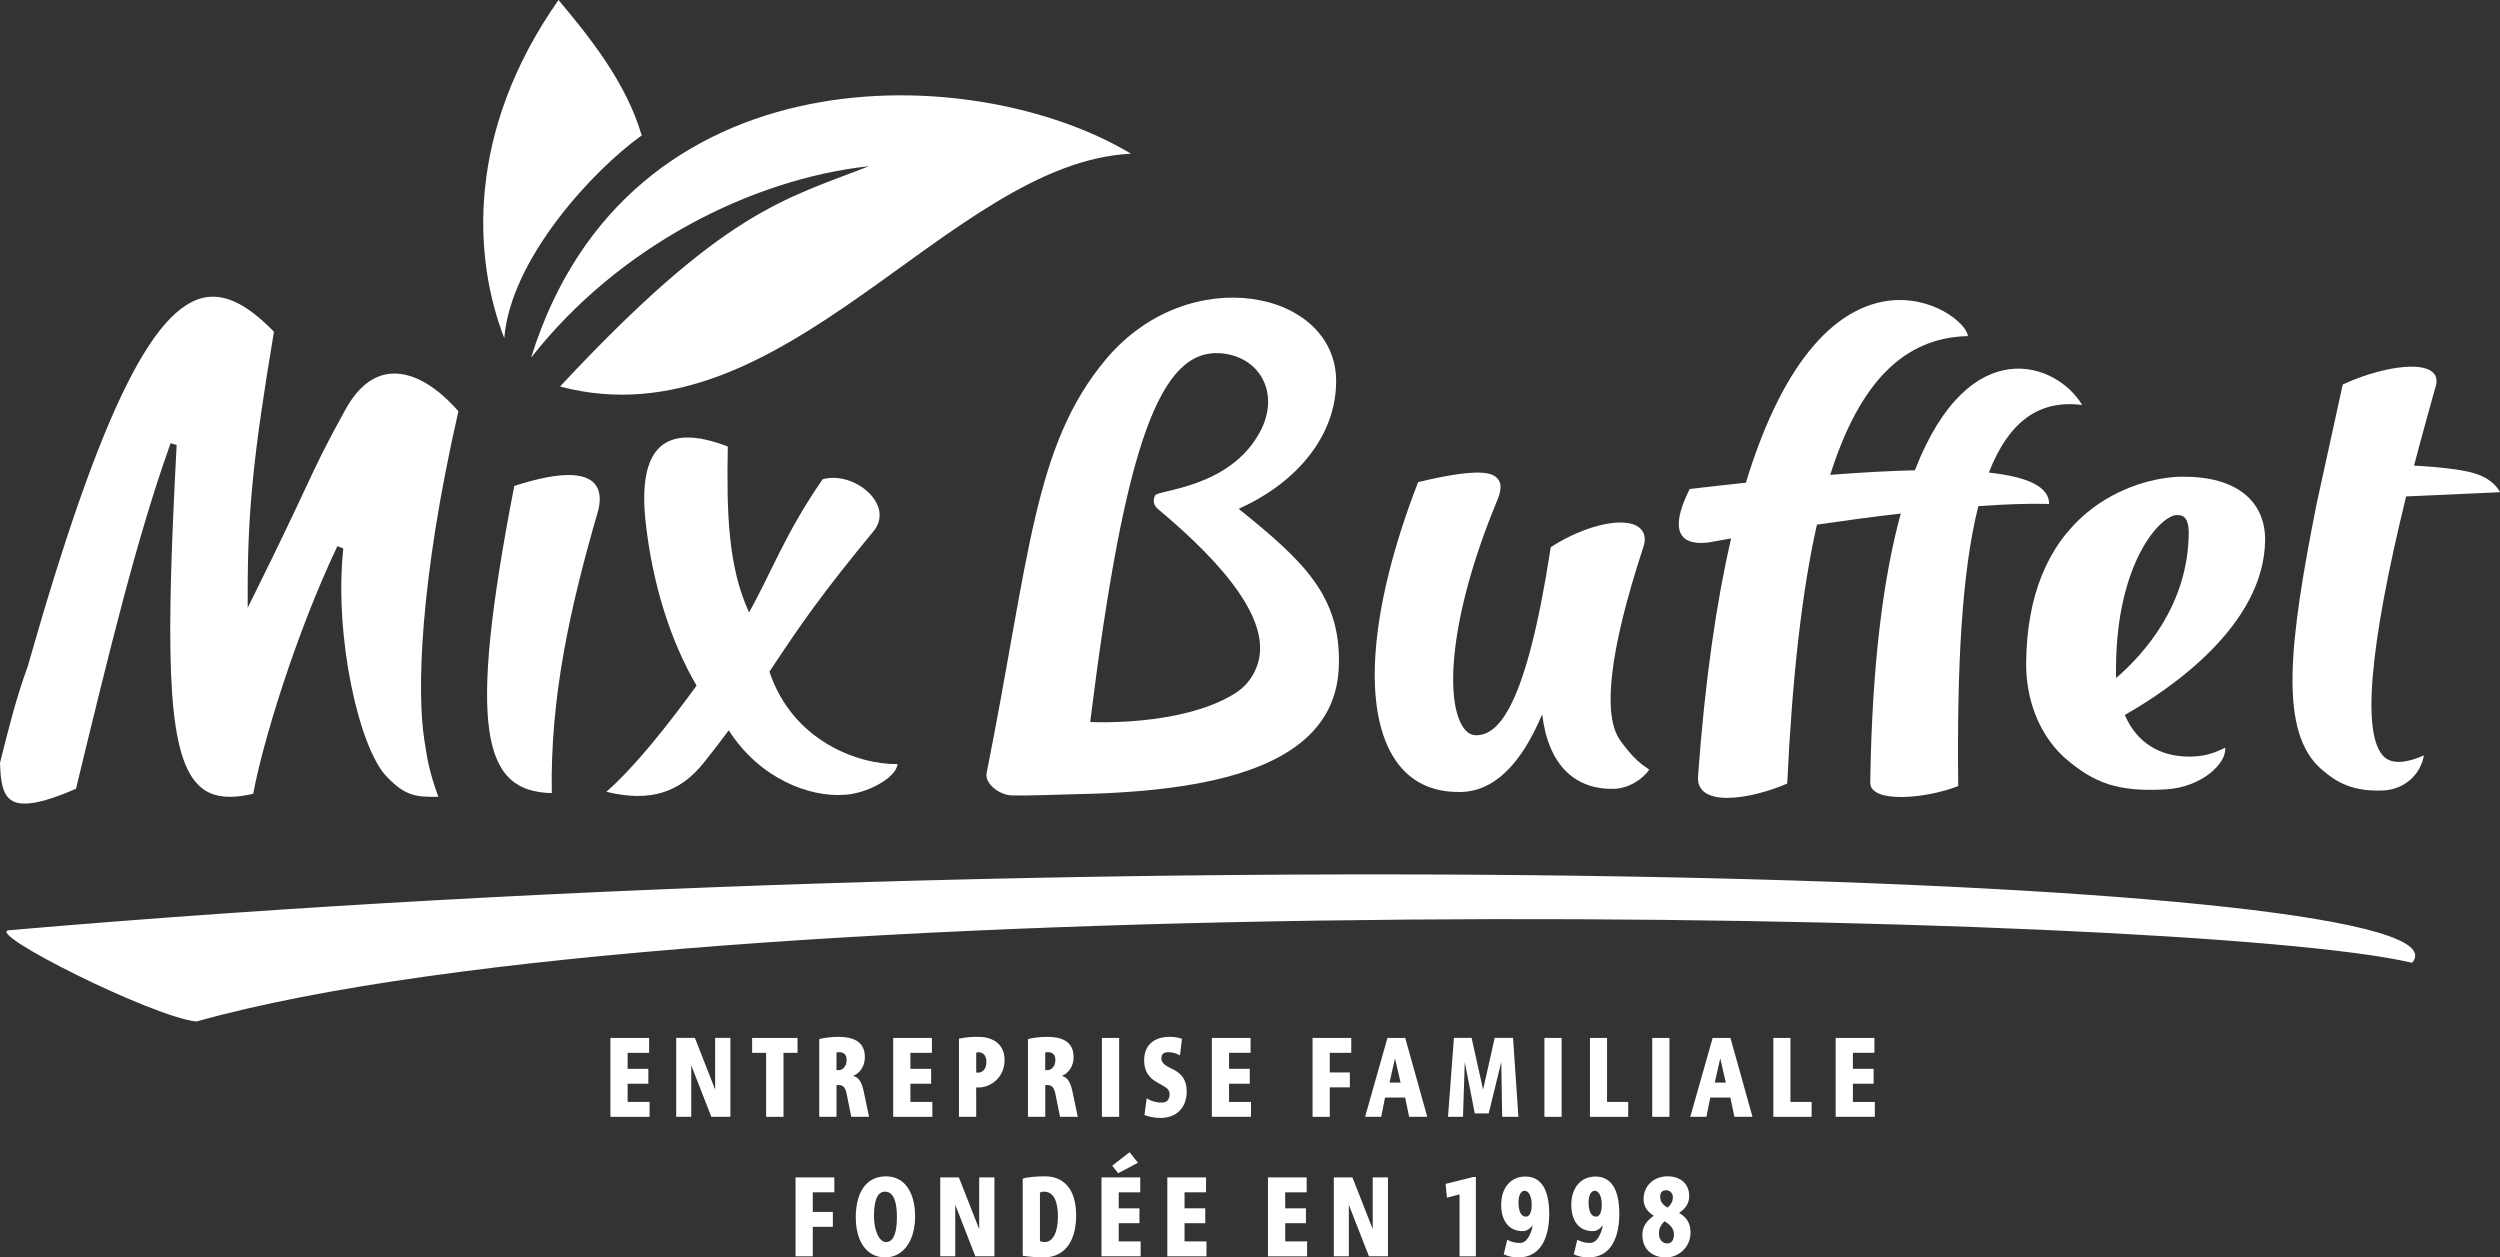
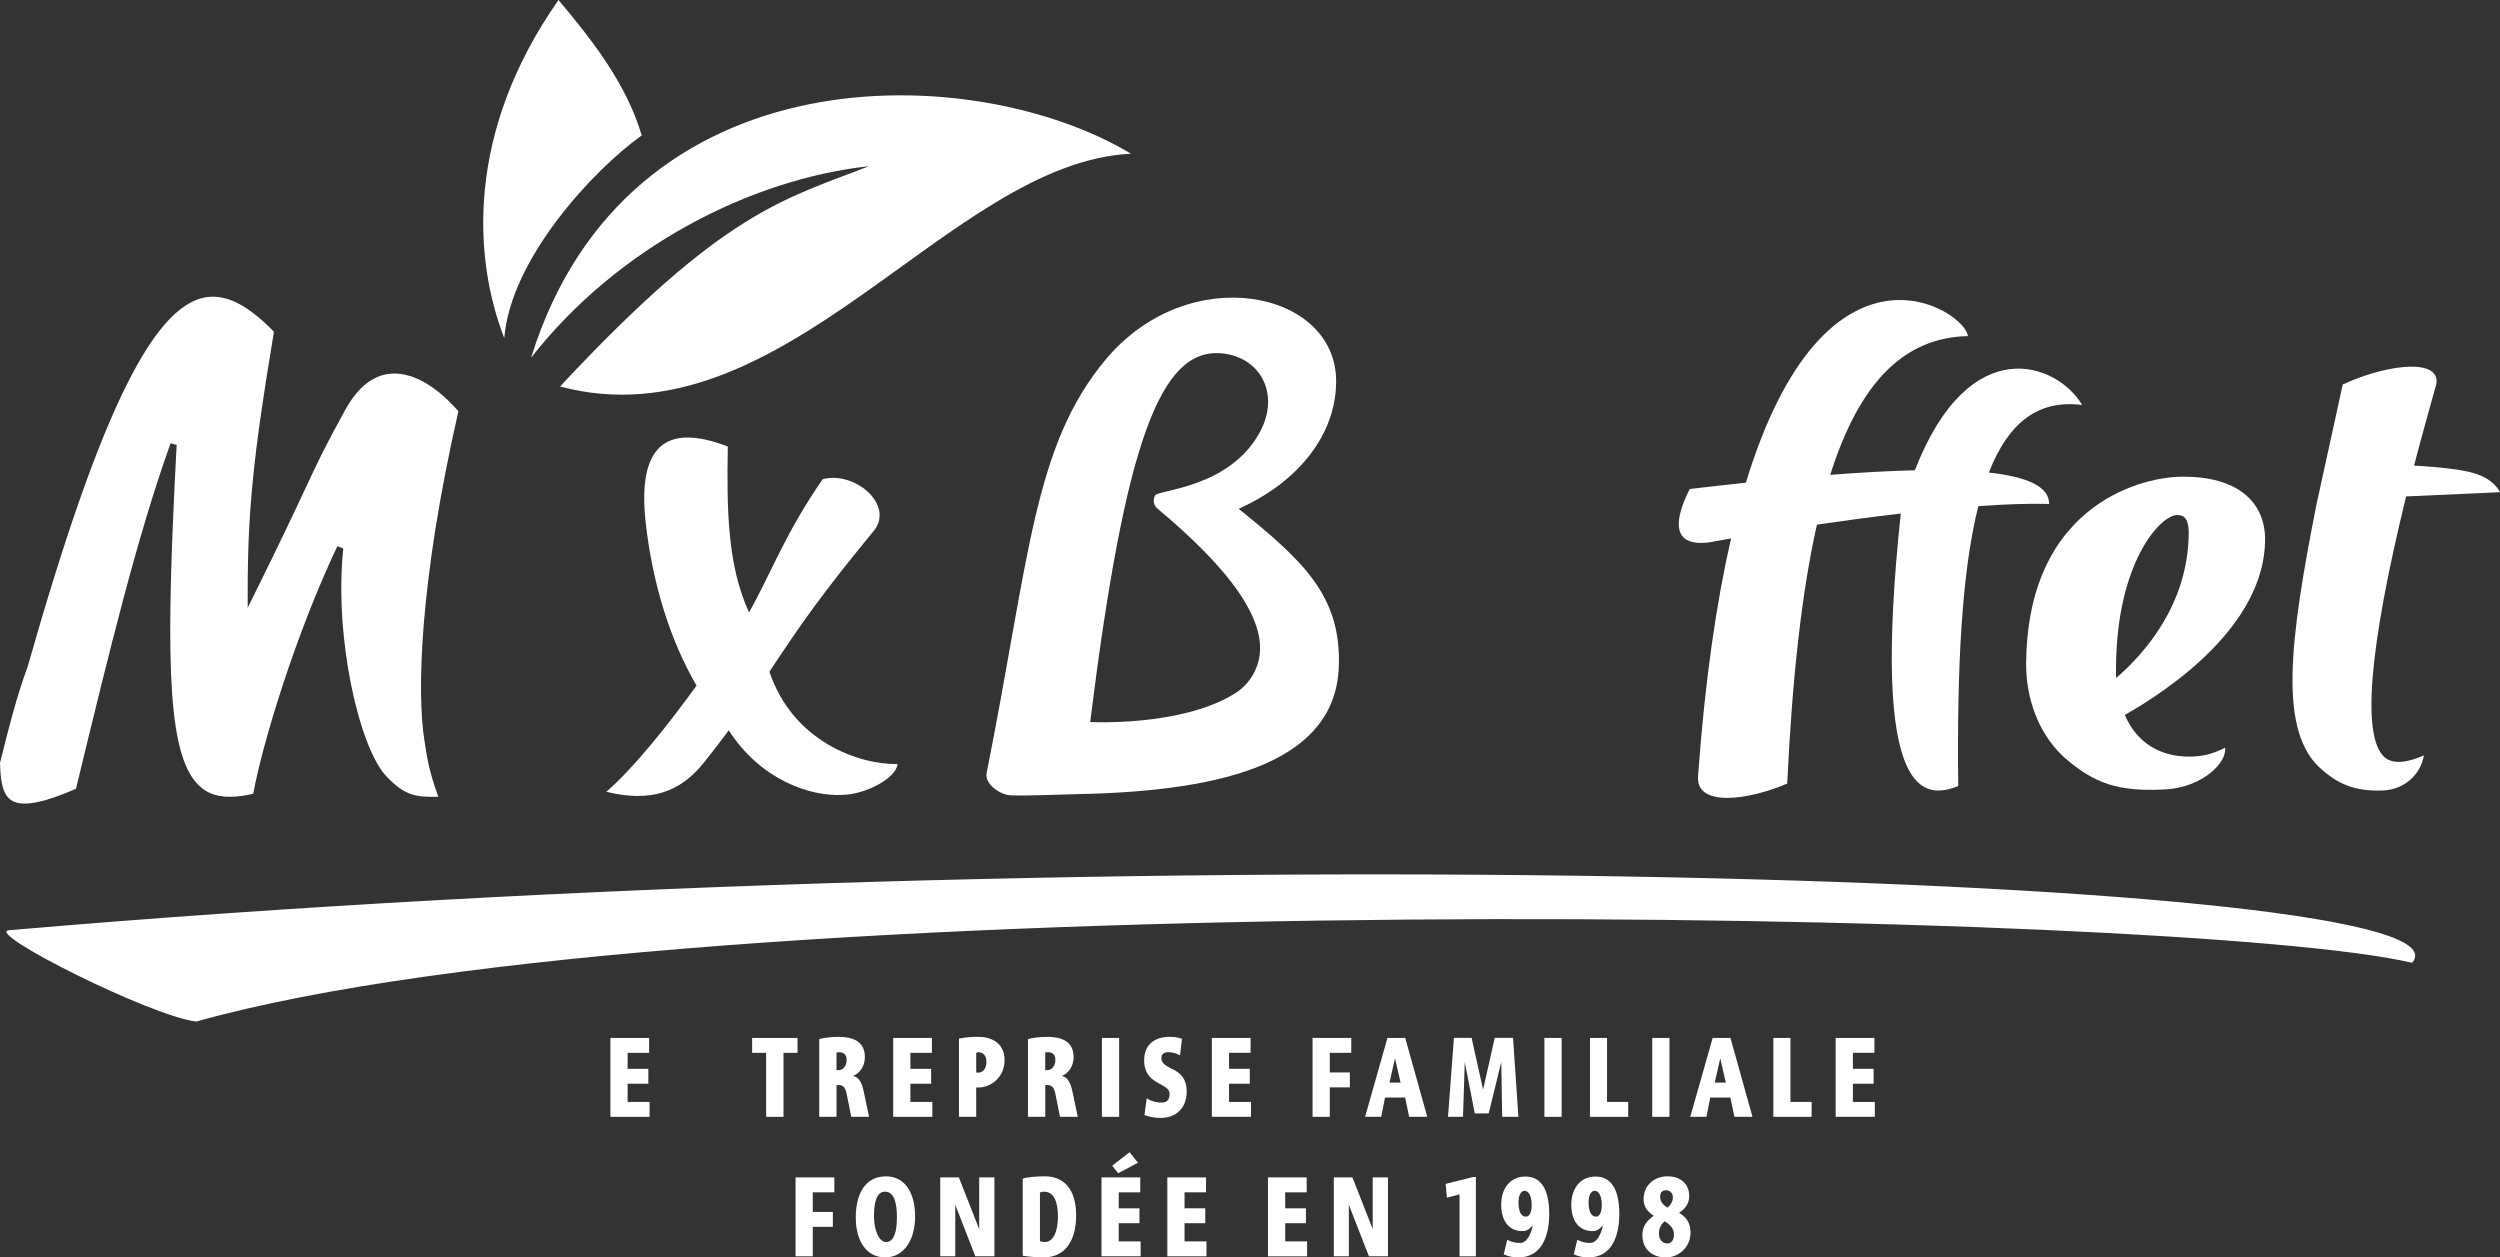
<svg xmlns="http://www.w3.org/2000/svg" width="338" height="170" viewBox="0 0 338 170" fill="none">
  <rect x="0" y="0" width="338" height="170" fill="#333333" stroke="none" />
  <path d="M84.854 144.506H87.657V146.521H84.854V148.979H87.82V150.995H82.528V140.329H87.762V142.342H84.854V144.506Z" fill="white" />
-   <path d="M93.456 144.032V150.988H91.424V140.322H93.946L96.688 147.314V140.322H98.749V150.988H96.169L93.456 144.032Z" fill="white" />
  <path d="M105.928 150.995H103.584V142.342H101.688V140.329H107.826V142.342H105.928V150.995Z" fill="white" />
  <path d="M115.093 150.995L114.536 148.239C114.387 147.32 114.15 146.698 113.438 146.698H113.097V150.995H110.763V140.49C111.238 140.329 112.38 140.18 113.344 140.18C115.168 140.18 116.931 140.699 116.931 142.921C116.931 144.209 116.205 145.114 115.345 145.468C116.205 145.676 116.531 146.442 116.783 147.601L117.495 150.995H115.093ZM113.092 144.684H113.417C113.863 144.684 114.47 144.225 114.47 143.305C114.47 142.506 113.995 142.254 113.447 142.254C113.326 142.256 113.206 142.276 113.092 142.313V144.684Z" fill="white" />
  <path d="M123.086 144.506H125.891V146.521H123.086V148.979H126.053V150.995H120.761V140.329H125.994V142.342H123.086V144.506Z" fill="white" />
  <path d="M131.985 150.995H129.651V140.421C130.53 140.246 131.425 140.167 132.32 140.184C133.907 140.184 135.819 140.924 135.819 143.324C135.819 145.68 133.936 147.028 132.305 147.028H131.979L131.985 150.995ZM131.985 145.012H132.34C132.829 145.012 133.364 144.493 133.364 143.604C133.364 142.686 132.918 142.257 132.222 142.257C132.141 142.275 132.062 142.3 131.985 142.331V145.012Z" fill="white" />
  <path d="M143.315 150.995L142.758 148.239C142.609 147.32 142.372 146.698 141.661 146.698H141.32V150.995H138.981V140.49C139.456 140.329 140.598 140.18 141.562 140.18C143.386 140.18 145.151 140.699 145.151 142.921C145.151 144.209 144.424 145.114 143.563 145.468C144.424 145.676 144.75 146.442 145.002 147.601L145.713 150.995H143.315ZM141.313 144.684H141.639C142.084 144.684 142.691 144.225 142.691 143.305C142.691 142.506 142.216 142.254 141.669 142.254C141.548 142.256 141.428 142.276 141.313 142.313V144.684Z" fill="white" />
  <path d="M151.309 150.995H148.98V140.329H151.309V150.995Z" fill="white" />
  <path d="M155.031 148.49C155.64 148.882 156.353 149.083 157.077 149.068C157.73 149.068 158.13 148.713 158.13 147.898C158.13 146.328 154.69 146.785 154.69 143.349C154.69 141.306 156.01 140.18 158.171 140.18C158.726 140.174 159.278 140.264 159.802 140.446L159.536 142.683C159.06 142.415 158.525 142.268 157.979 142.254C157.475 142.254 157.016 142.417 157.016 143.054C157.016 144.802 160.44 144.046 160.44 147.587C160.44 149.814 158.972 151.142 156.958 151.142C156.198 151.154 155.443 151.023 154.73 150.757L155.031 148.49Z" fill="white" />
  <path d="M166.168 144.506H168.97V146.521H166.168V148.979H169.134V150.995H163.842V140.329H169.077V142.342H166.171L166.168 144.506Z" fill="white" />
  <path d="M179.785 144.994H182.499V147.01H179.785V150.995H177.458V140.329H182.691V142.342H179.785V144.994Z" fill="white" />
  <path d="M189.972 148.386H187.257L186.738 150.995H184.559L187.583 140.329H189.986L192.966 150.995H190.519L189.972 148.386ZM187.862 146.369H189.36L188.604 143.094L187.862 146.369Z" fill="white" />
  <path d="M203.094 150.995L202.975 143.572L201.271 150.529H199.387L198.037 143.582L197.8 150.989H195.77L196.571 140.323H198.958L200.515 147.315L202.085 140.323H204.563L205.288 150.989L203.094 150.995Z" fill="white" />
  <path d="M211.133 150.995H208.805V140.329H211.133V150.995Z" fill="white" />
  <path d="M214.96 150.995V140.329H217.273V148.979H220.135V150.995H214.96Z" fill="white" />
  <path d="M225.711 150.995H223.382V140.329H225.711V150.995Z" fill="white" />
  <path d="M233.943 148.386H231.228L230.709 150.995H228.525L231.55 140.329H233.957L236.937 150.995H234.49L233.943 148.386ZM231.836 146.369H233.334L232.578 143.094L231.836 146.369Z" fill="white" />
  <path d="M239.755 150.995V140.329H242.068V148.979H244.93V150.995H239.755Z" fill="white" />
  <path d="M250.507 144.506H253.313V146.521H250.512V148.979H253.476V150.995H248.185V140.329H253.419V142.342H250.513L250.507 144.506Z" fill="white" />
  <path d="M109.888 163.852H112.602V165.867H109.888V169.852H107.559V159.186H112.801V161.2H109.888V163.852Z" fill="white" />
  <path d="M119.676 170C117.14 170 115.701 167.774 115.701 164.607C115.701 161.546 116.872 159.042 119.794 159.042C122.419 159.042 123.723 161.384 123.723 164.45C123.723 167.734 122.152 170 119.676 170ZM119.66 161.111C118.385 161.111 118.163 162.92 118.163 164.45C118.163 166.376 118.875 167.928 119.794 167.928C120.908 167.928 121.262 166.398 121.262 164.589C121.262 162.637 120.891 161.116 119.66 161.116V161.111Z" fill="white" />
  <path d="M129.152 162.889V169.846H127.121V159.18H129.641L132.385 166.173V159.18H134.446V169.846H131.865L129.152 162.889Z" fill="white" />
  <path d="M138.272 169.778V159.364C138.718 159.171 140.068 159.037 141.253 159.037C143.789 159.037 145.494 160.726 145.494 164.324C145.494 167.612 144.102 169.983 141.134 169.998C140.176 169.996 139.22 169.922 138.272 169.778ZM140.601 167.808C140.81 167.885 141.03 167.925 141.253 167.926C142.379 167.926 143.032 166.535 143.032 164.504C143.032 162.444 142.484 161.112 141.134 161.112C140.95 161.115 140.769 161.156 140.601 161.23V167.808Z" fill="white" />
  <path d="M151.249 163.364H154.052V165.378H151.249V167.837H154.215V169.851H148.923V159.185H154.161V161.2H151.255L151.249 163.364ZM150.374 157.601L152.717 155.778L153.845 157.2L151.175 158.623L150.374 157.601Z" fill="white" />
  <path d="M160.149 163.364H162.951V165.378H160.149V167.837H163.114V169.852H157.822V159.186H163.057V161.2H160.149V163.364Z" fill="white" />
  <path d="M173.761 163.364H176.563V165.378H173.761V167.837H176.721V169.852H171.429V159.186H176.663V161.2H173.757L173.761 163.364Z" fill="white" />
  <path d="M182.362 162.889V169.846H180.332V159.18H182.848L185.592 166.173V159.18H187.652V169.846H185.077L182.362 162.889Z" fill="white" />
  <path d="M197.331 169.852V161.482L195.626 161.927L195.447 160.06L199.185 159.126H199.54V169.852H197.331Z" fill="white" />
  <path d="M203.777 167.614C204.312 167.911 204.916 168.059 205.528 168.044C206.106 168.044 206.595 167.555 206.951 166.653C207.081 166.361 207.166 166.051 207.203 165.734L207.159 165.705C207.054 165.878 206.911 166.025 206.741 166.135C206.487 166.346 206.165 166.456 205.836 166.445C203.982 166.445 202.96 165.023 202.96 162.89C202.96 160.682 204.176 159.068 206.237 159.068C208.431 159.068 209.454 160.934 209.454 164.12C209.454 167.216 208.372 170.001 205.302 170.001C204.612 170.017 203.928 169.874 203.301 169.584L203.777 167.614ZM206.298 164.489C206.907 164.489 207.085 163.654 207.085 162.889C207.085 161.776 206.699 160.993 206.135 160.993C205.528 160.993 205.3 161.793 205.3 162.593C205.305 163.629 205.586 164.489 206.298 164.489Z" fill="white" />
  <path d="M213.254 167.614C213.788 167.911 214.393 168.06 215.004 168.044C215.582 168.044 216.071 167.555 216.428 166.653C216.558 166.361 216.643 166.051 216.68 165.734L216.635 165.705C216.531 165.878 216.388 166.025 216.217 166.135C215.964 166.346 215.642 166.456 215.312 166.445C213.459 166.445 212.437 165.023 212.437 162.89C212.437 160.682 213.652 159.068 215.713 159.068C217.908 159.068 218.93 160.934 218.93 164.12C218.93 167.216 217.848 170.001 214.779 170.001C214.088 170.016 213.403 169.874 212.776 169.584L213.254 167.614ZM215.775 164.489C216.383 164.489 216.561 163.654 216.561 162.889C216.561 161.776 216.176 160.993 215.612 160.993C215.004 160.993 214.776 161.793 214.776 162.593C214.782 163.629 215.063 164.489 215.775 164.489Z" fill="white" />
  <path d="M223.591 164.37C222.82 163.868 222.211 163.231 222.211 162.119C222.211 160.253 223.679 159.037 225.445 159.037C227.134 159.037 228.38 159.986 228.38 161.72C228.38 162.801 227.772 163.452 227.016 163.986C227.861 164.49 228.559 165.201 228.559 166.63C228.564 167.07 228.482 167.507 228.317 167.915C228.153 168.323 227.909 168.695 227.601 169.009C227.292 169.323 226.924 169.573 226.518 169.744C226.112 169.916 225.677 170.005 225.236 170.008C223.458 170.008 222.048 168.97 222.048 166.947C222.048 165.709 222.76 164.963 223.591 164.37ZM225.044 165.112C224.6 165.542 224.288 166.045 224.288 166.772C224.288 167.585 224.763 168.118 225.445 168.118C225.992 168.118 226.319 167.601 226.319 166.934C226.319 166.045 225.771 165.557 225.044 165.112ZM225.462 163.275C225.892 162.874 226.173 162.46 226.173 161.867C226.177 161.743 226.156 161.619 226.11 161.503C226.065 161.388 225.996 161.282 225.909 161.194C225.821 161.105 225.717 161.035 225.602 160.988C225.487 160.941 225.363 160.918 225.239 160.92C224.75 160.92 224.453 161.23 224.453 161.793C224.451 162.52 224.881 162.926 225.462 163.275Z" fill="white" />
  <path d="M1.217 125.768C-2.189 126.063 20.633 137.506 26.562 138.109C93.985 119.137 295.941 122.977 326.11 130.17C336.573 118.362 153.775 112.579 1.217 125.768Z" fill="white" />
  <path fill-rule="evenodd" clip-rule="evenodd" d="M71.829 48.328C83.585 33.327 101.544 24.218 117.494 22.466C106.046 26.956 97.951 28.412 75.716 52.257C105.945 60.275 128.203 21.975 152.907 20.781C131.879 8.12 84.848 6.45 71.816 48.317L71.829 48.328Z" fill="white" />
  <path d="M68.179 45.721C63.994 34.942 62.945 17.904 75.512 0C79.45 4.714 84.615 10.976 86.759 18.31C80.173 23.004 69.028 35.034 68.177 45.719" fill="white" />
  <path d="M133.393 104.513C133.095 106.004 135.235 107.496 136.724 107.533C139.463 107.603 143.099 107.414 145.637 107.366C166.406 106.974 180.553 102.689 181.008 90.124C181.352 80.597 176.26 75.886 167.467 68.785C175.405 65.251 180.697 58.809 180.645 51.45C180.568 39.248 160.763 35.195 149.553 48.537C139.703 60.252 139.219 75.249 133.393 104.513ZM156.166 66.986C155.857 67.642 155.949 68.225 156.435 68.718C165.988 76.675 172.096 84.33 169.932 90.079C169.364 91.67 168.25 93.009 166.789 93.859C159.518 98.271 147.394 97.616 147.394 97.616C152.119 59.66 156.897 47.101 165.08 47.766C170.34 48.192 173.139 53.203 170.35 58.394C166.253 66.019 156.528 66.213 156.166 66.986Z" fill="white" />
  <path d="M59.259 107.732C56.229 107.757 54.803 107.656 52.233 104.95C48.565 101.082 45.148 86.151 46.413 74.158L45.616 73.838C39.917 85.827 35.407 100.788 34.241 107.311C33.235 107.567 32.202 107.707 31.163 107.728C29.034 107.749 27.491 107.057 26.308 105.555C22.472 100.685 22.47 87.029 23.883 60.158L23.066 59.92C18.521 72.627 14.876 87.654 10.272 106.644C7.208 107.979 4.952 108.632 3.373 108.645C0.671 108.663 0.11 106.814 0 103.153L0.249 102.156C1.136 98.604 2.242 94.185 3.746 90.111C13.692 55.116 21.168 40.176 28.725 40.114C31.223 40.093 33.871 41.601 37.04 44.855C34.24 61.535 33.474 69.194 33.488 80.302V82.162L34.279 80.567C37.972 73.119 39.869 69.071 41.252 66.113C42.987 62.407 43.942 60.367 46.683 55.407C48.462 52.175 50.679 50.522 53.285 50.505C56.016 50.483 59.092 52.292 61.976 55.603C56.654 78.926 56.375 93.826 57.381 100.106C57.762 102.505 57.907 103.931 59.259 107.736" fill="white" />
-   <path d="M74.602 107.223C65.25 107.054 63.124 98.7 69.531 65.702C80.533 62.136 81.594 65.769 80.932 68.818C76.988 82.397 74.387 94.331 74.602 107.219" fill="white" />
  <path d="M121.344 103.305C116.142 103.383 107.187 100.273 104.027 90.809C108.469 84.109 111.02 80.42 118.205 71.688C120.916 68.11 115.402 63.628 111.221 64.796C106.117 72.17 104.237 77.556 101.268 82.798C98.426 76.573 98.232 69.332 98.398 60.37C89.842 57.071 86.128 60.448 87.316 70.824C88.232 78.827 90.537 86.455 94.174 92.696C90.48 97.787 85.81 103.731 81.974 107.048C87.907 108.496 91.893 107.152 95.102 103.18C96.266 101.741 97.44 100.207 98.526 98.737C102.843 105.473 109.626 107.734 113.938 107.464C116.956 107.419 121.161 105.238 121.349 103.305" fill="white" />
-   <path d="M219.029 100.066C216.672 96.727 217.497 88.209 222.193 73.931C222.65 72.54 222.145 71.751 221.636 71.336C219.738 69.782 214.425 70.93 209.799 73.891L209.66 73.985L209.632 74.162C206.304 95.805 202.538 99.345 199.64 99.406C198.919 99.42 198.33 99.072 197.83 98.343C195.366 94.706 195.916 83.527 202.23 68.13C202.762 66.899 203.221 65.626 202.509 64.748C201.797 63.87 199.965 63.226 191.925 65.136L191.729 65.182L191.656 65.373C185.075 82.431 184.103 96.183 188.732 102.871C190.716 105.738 193.674 107.153 197.523 107.075C201.925 106.986 205.613 103.458 208.504 96.568C208.898 99.97 210.028 102.644 211.813 104.359C213.448 105.933 215.591 106.705 218.187 106.652C220.099 106.615 222.037 105.435 222.977 104.049C221.98 103.392 220.764 102.526 219.029 100.066Z" fill="white" />
  <path d="M300.836 101.087C299.043 102.018 297.609 102.285 296.02 102.293C291.929 102.315 288.832 100.317 287.272 96.661C293.136 93.338 306.136 84.659 306.243 73.026C306.265 70.447 305.318 68.296 303.5 66.813C301.55 65.227 298.722 64.432 295.069 64.448C291.627 64.466 286.424 65.754 282.151 69.317C276.783 73.793 274.018 80.627 273.935 89.631C273.886 94.866 275.912 99.835 279.645 102.882C283.146 105.742 286.204 107.124 292.855 106.72C297.737 106.424 301.093 103.138 300.836 101.087ZM295.916 72.115C295.827 81.679 290.007 88.299 286.103 91.668C286.074 91.172 286.08 90.638 286.085 90.086C286.215 75.954 292.113 69.648 294.331 69.633C294.749 69.633 295.063 69.719 295.289 69.904C295.715 70.262 295.927 70.998 295.916 72.115Z" fill="white" />
  <path d="M327.712 102.124C326.598 102.622 323.851 103.711 322.36 102.351C319.307 99.568 320.258 87.753 325.308 67.117L338 66.546C338 66.546 337.205 64.584 333.923 63.822C331.04 63.153 326.379 62.954 326.379 62.954C327.109 60.082 329.232 52.489 329.232 52.489C329.742 51.161 329.172 50.462 328.606 50.11C326.495 48.8 320.799 50.066 316.738 51.989L313.23 68.008C309.402 87.237 308.093 99.053 313.9 104.044C316.022 105.869 318.163 107.023 322.141 106.874C325.135 106.761 327.291 104.648 327.712 102.124Z" fill="white" />
-   <path d="M281.507 54.756C278.146 49.063 266.265 44.588 258.892 63.584C255.5 63.66 251.666 63.872 247.445 64.2C251.425 51.628 257.454 45.633 266.061 45.44C265.726 41.961 246.89 29.695 236.044 65.259C233.601 65.518 231.07 65.802 228.449 66.111C225.008 72.98 228.284 73.7 231.064 73.329C232.003 73.155 233.003 72.977 234.041 72.795C232.092 81.266 230.524 91.824 229.575 104.95C229.269 109.188 236.423 108.18 241.632 105.938C242.309 91.607 243.609 80.003 245.65 70.929C249.352 70.386 253.202 69.869 256.986 69.429C254.666 77.894 253.087 89.666 252.858 105.796C252.818 108.637 260.323 108.022 264.754 106.273C264.559 89.941 265.259 77.177 267.472 68.429C271.048 68.175 274.324 68.056 277.043 68.132C277.052 65.821 274.186 64.47 268.894 63.893C271.513 57.153 275.549 53.984 281.507 54.756Z" fill="white" />
+   <path d="M281.507 54.756C278.146 49.063 266.265 44.588 258.892 63.584C255.5 63.66 251.666 63.872 247.445 64.2C251.425 51.628 257.454 45.633 266.061 45.44C265.726 41.961 246.89 29.695 236.044 65.259C233.601 65.518 231.07 65.802 228.449 66.111C225.008 72.98 228.284 73.7 231.064 73.329C232.003 73.155 233.003 72.977 234.041 72.795C232.092 81.266 230.524 91.824 229.575 104.95C229.269 109.188 236.423 108.18 241.632 105.938C242.309 91.607 243.609 80.003 245.65 70.929C249.352 70.386 253.202 69.869 256.986 69.429C252.818 108.637 260.323 108.022 264.754 106.273C264.559 89.941 265.259 77.177 267.472 68.429C271.048 68.175 274.324 68.056 277.043 68.132C277.052 65.821 274.186 64.47 268.894 63.893C271.513 57.153 275.549 53.984 281.507 54.756Z" fill="white" />
</svg>